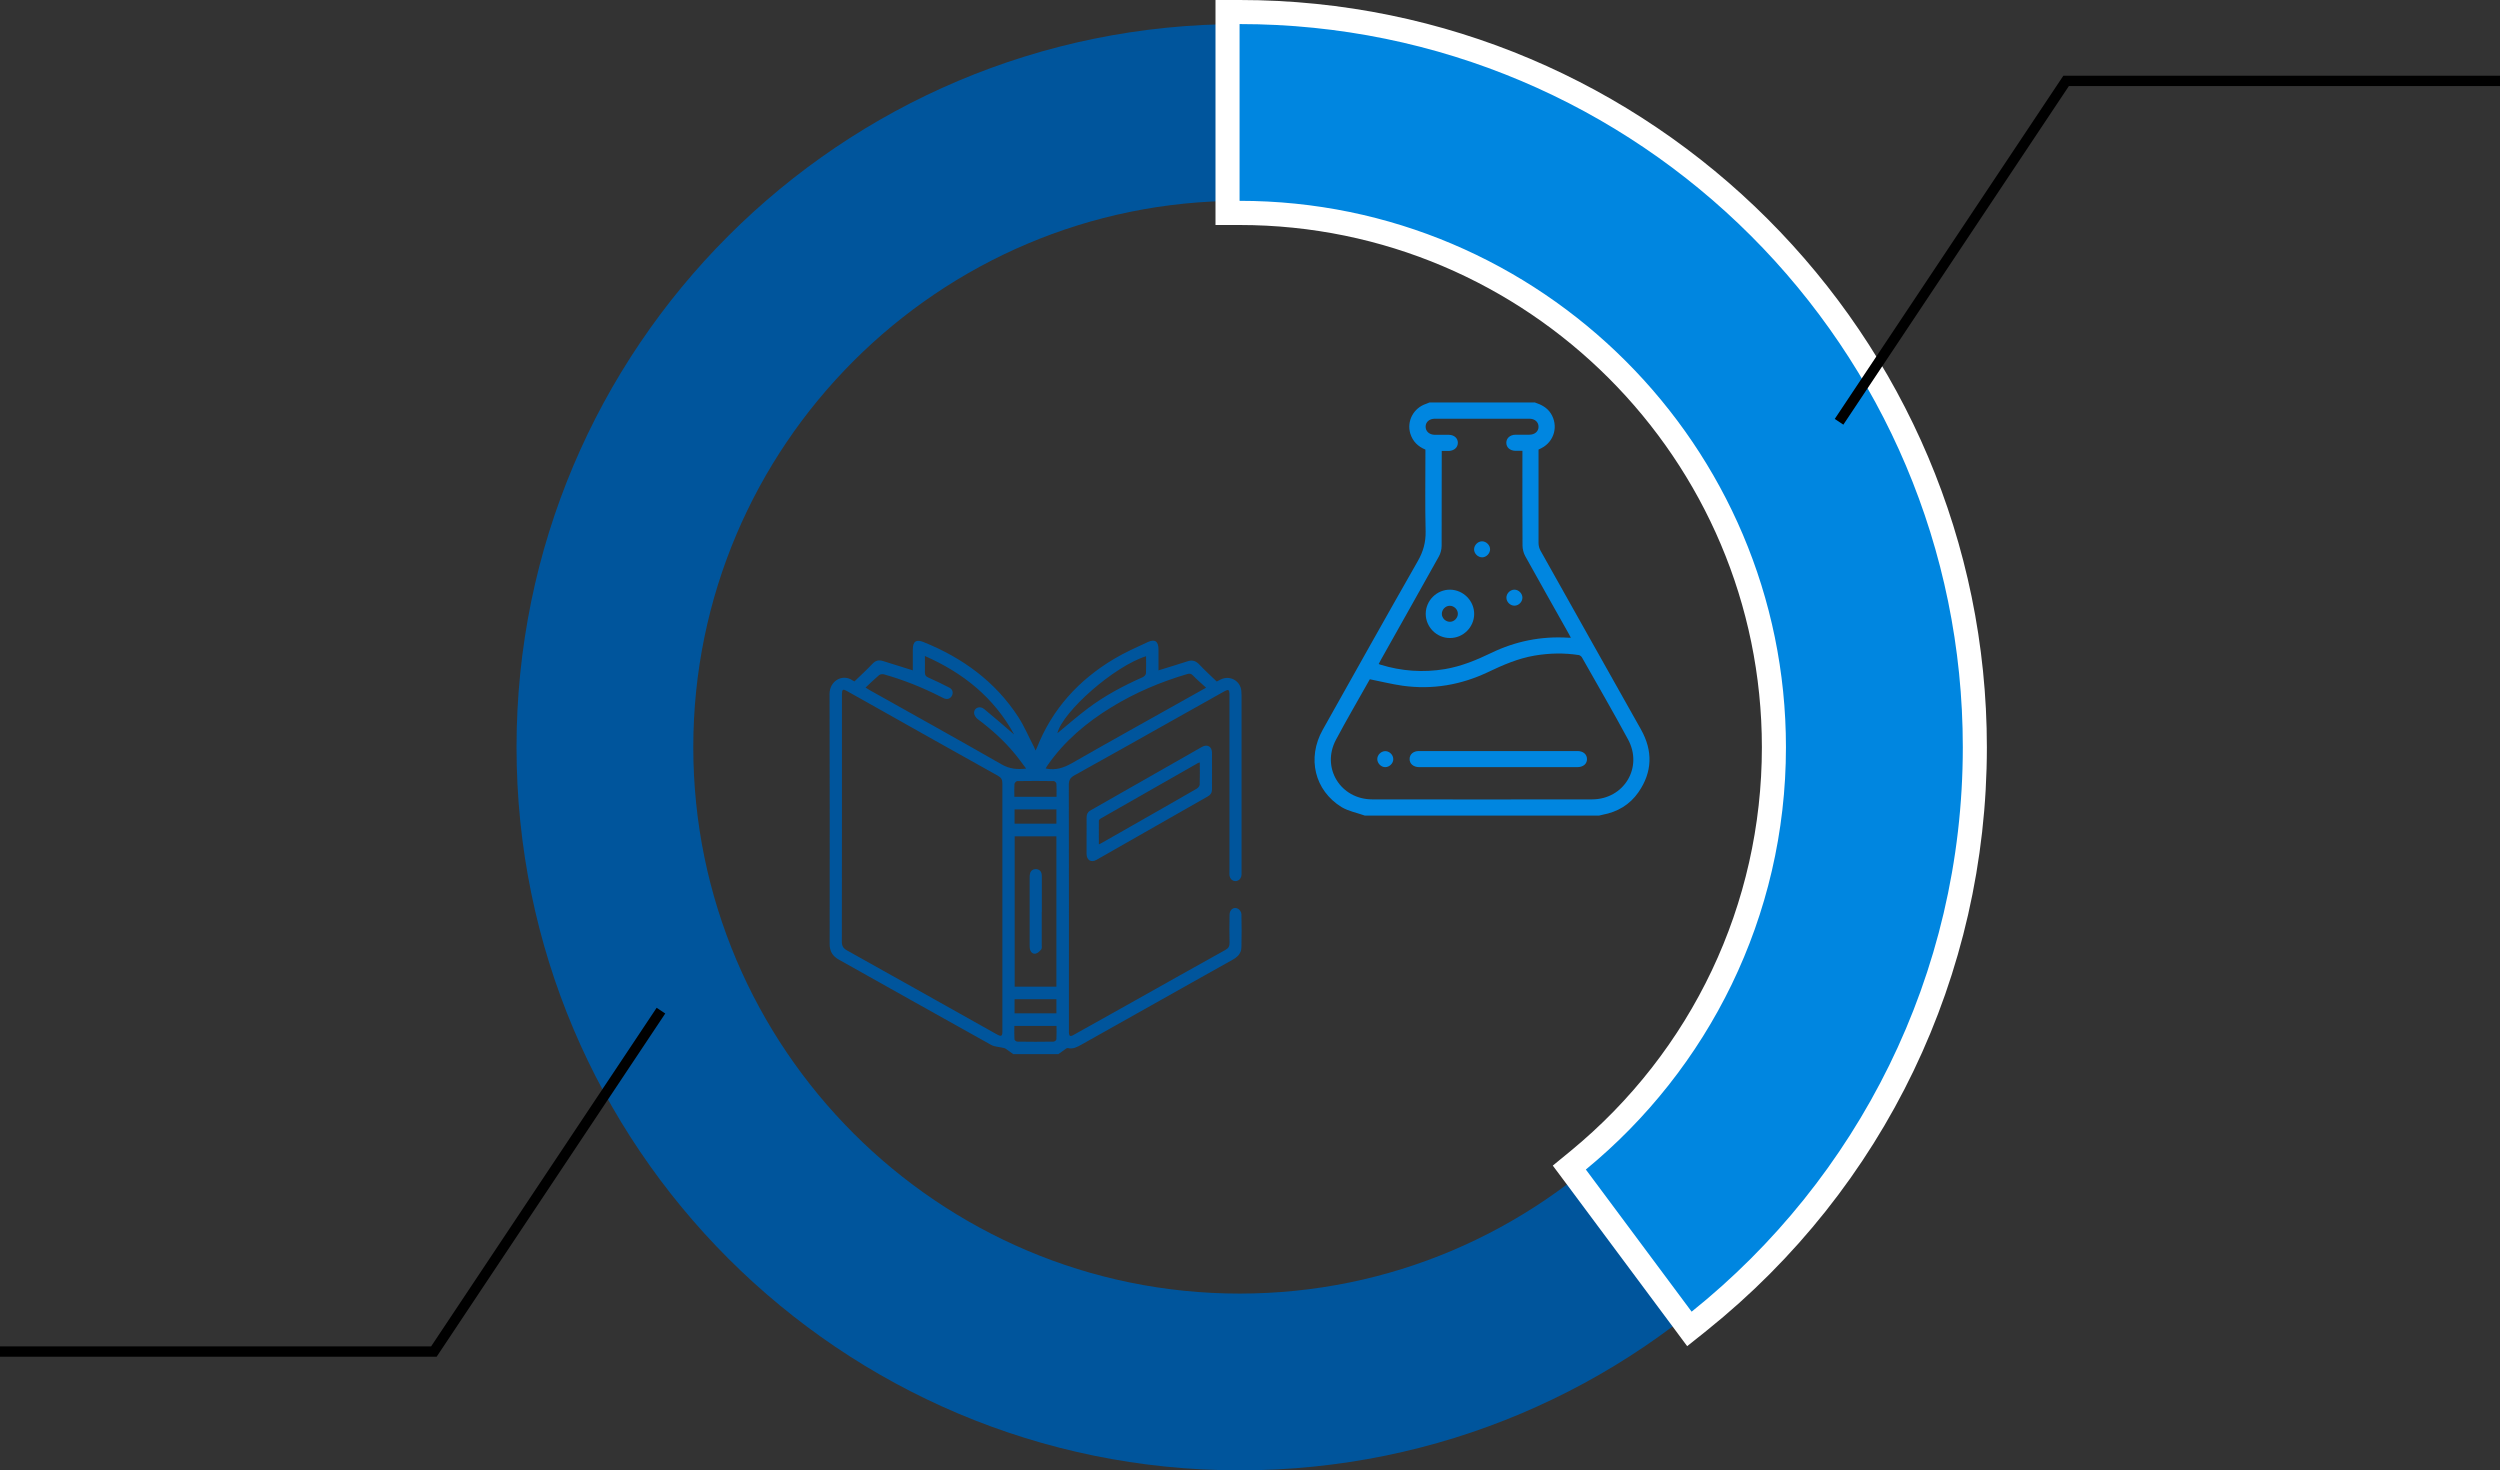
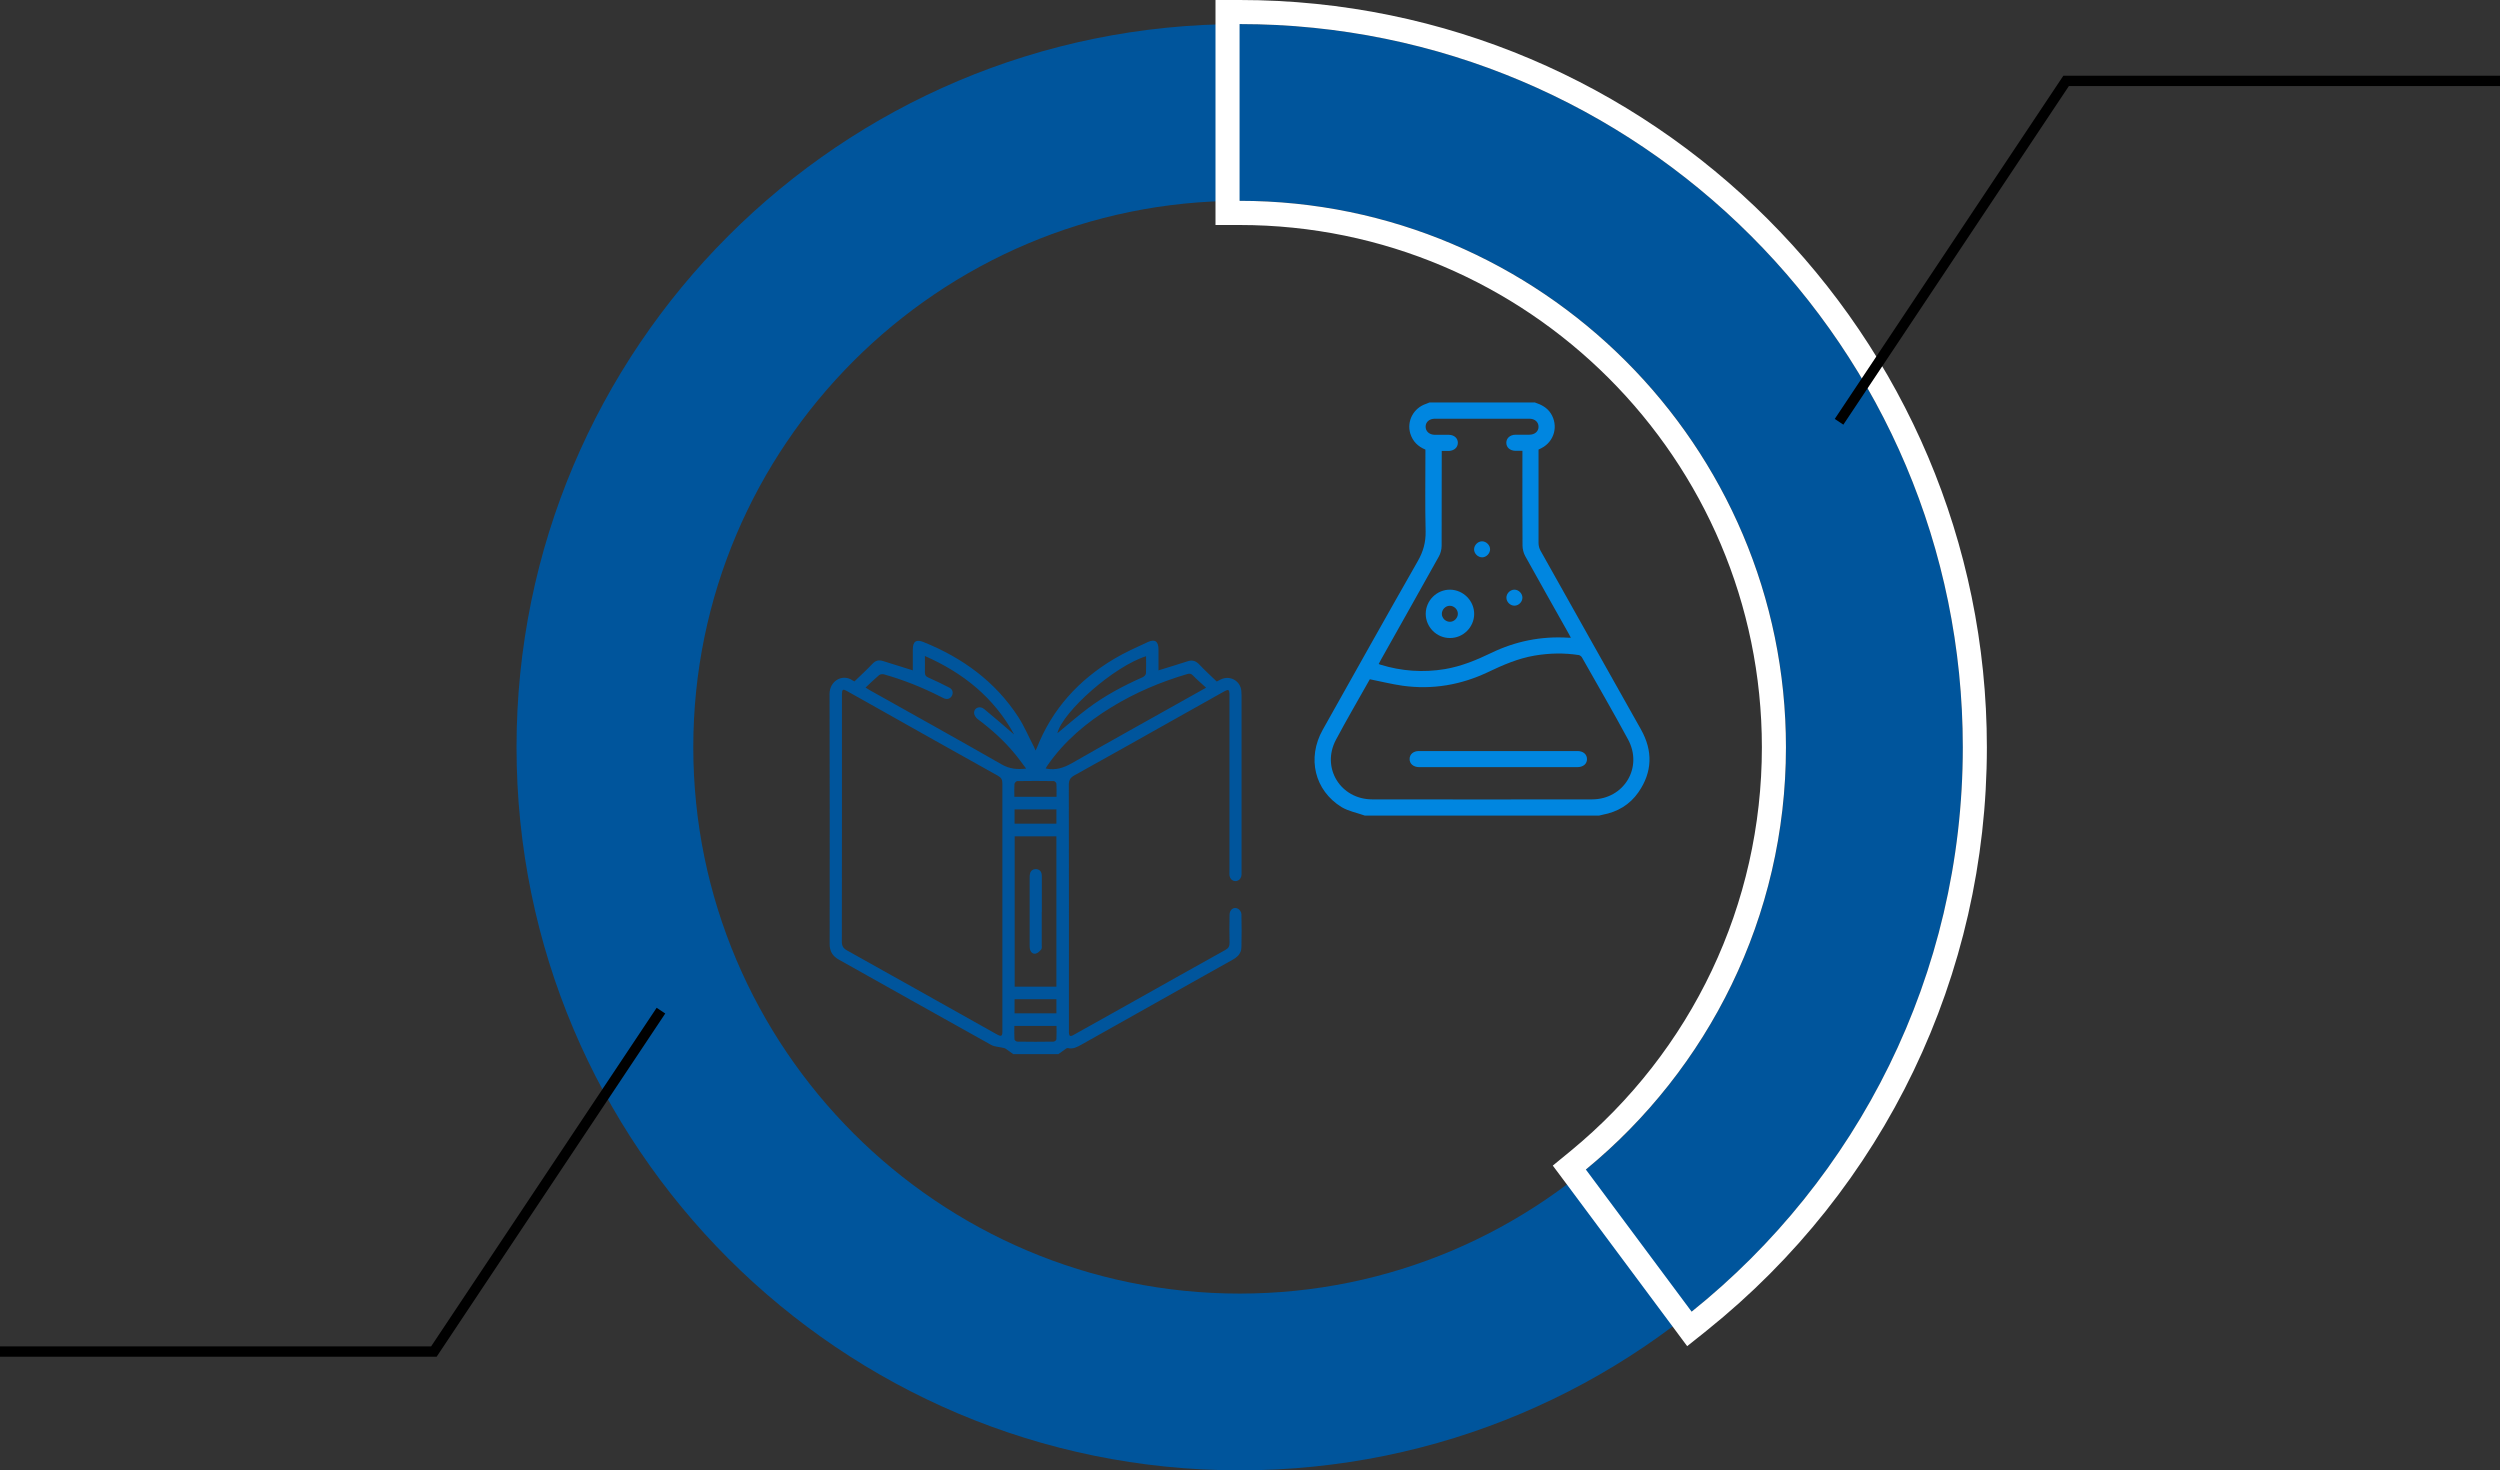
<svg xmlns="http://www.w3.org/2000/svg" id="_イヤー_2" width="242" height="142.33" viewBox="0 0 242 142.33">
  <rect x="0" y="0" width="242" height="142.33" fill="#333333" stroke="none" />
  <defs>
    <style>.cls-1{fill:#fff;}.cls-2{fill:none;stroke:#000;stroke-miterlimit:10;}.cls-3{fill:#00559c;}.cls-4{fill:#0086e0;}</style>
  </defs>
  <g id="_イヤー_1-2">
    <g>
      <g>
        <g>
          <path class="cls-4" d="M148.55,38.95c.63,.21,1.2,.49,1.57,1.07,.75,1.18,.35,2.7-.89,3.35-.09,.05-.19,.09-.3,.15v2.3c0,2.25,0,4.5,0,6.75,0,.25,.07,.52,.19,.73,3.23,5.77,6.48,11.53,9.72,17.3,1.17,2.08,1.12,4.13-.24,6.09-.84,1.21-2.03,1.91-3.48,2.18-.11,.02-.23,.05-.34,.08h-22.66c-.75-.27-1.58-.42-2.25-.82-2.62-1.61-3.37-4.75-1.83-7.49,3.06-5.45,6.11-10.91,9.21-16.34,.52-.91,.77-1.81,.75-2.86-.06-2.5-.02-5-.02-7.49v-.43c-.73-.3-1.23-.8-1.46-1.54-.37-1.22,.31-2.49,1.53-2.89,.11-.04,.21-.08,.32-.13h10.16Zm-15.95,26.8c-1.08,1.93-2.23,3.88-3.29,5.88-1.42,2.7,.45,5.74,3.51,5.75,7.09,.01,14.19,.01,21.28,0,3.1,0,4.97-3.09,3.49-5.81-1.44-2.66-2.96-5.29-4.45-7.92-.06-.11-.2-.22-.31-.24-1.43-.22-2.85-.19-4.27,.05-1.6,.27-3.05,.9-4.5,1.59-2.62,1.25-5.39,1.73-8.28,1.33-1.05-.15-2.09-.41-3.19-.63Zm.85-1.48c.08,.03,.12,.06,.17,.07,2.05,.63,4.13,.78,6.25,.43,1.58-.27,3.04-.87,4.47-1.56,2.35-1.14,4.84-1.64,7.45-1.48,.07,0,.15,0,.27,0-.09-.17-.15-.29-.22-.41-1.4-2.49-2.81-4.98-4.2-7.49-.16-.29-.25-.66-.26-.99-.02-2.92-.01-5.83-.01-8.75v-.45c-.25,0-.45,0-.66,0-.54-.01-.89-.32-.9-.77,0-.45,.35-.78,.89-.79,.44,0,.89,0,1.33,0,.54,0,.9-.32,.9-.77,0-.45-.35-.78-.89-.78-3.05,0-6.09,0-9.14,0-.54,0-.9,.32-.9,.77,0,.45,.35,.78,.89,.79,.46,0,.91,0,1.37,0,.51,.01,.86,.33,.86,.77,0,.44-.34,.76-.85,.79-.23,0-.46,0-.71,0v.48c0,2.9,0,5.81-.01,8.71,0,.34-.1,.73-.27,1.03-1.86,3.34-3.74,6.67-5.61,10-.07,.13-.14,.27-.22,.42Z" />
          <path class="cls-4" d="M145.02,74.26c-2.46,0-4.92,0-7.38,0-.09,0-.18,0-.27,0-.56-.01-.93-.33-.92-.79,0-.45,.36-.77,.9-.77,5.12,0,10.23,0,15.35,0,.56,0,.93,.33,.92,.79,0,.46-.37,.77-.94,.77-2.55,0-5.1,0-7.66,0Z" />
-           <path class="cls-4" d="M134.87,73.49c0,.41-.38,.77-.78,.77-.41,0-.77-.38-.77-.78,0-.41,.37-.77,.78-.77,.41,0,.77,.37,.77,.78Z" />
          <path class="cls-4" d="M140.34,61.76c-1.27,0-2.33-1.06-2.33-2.34,0-1.29,1.08-2.36,2.37-2.34,1.28,.02,2.33,1.09,2.32,2.36-.01,1.28-1.07,2.33-2.35,2.32Zm.02-1.57c.41,0,.77-.38,.76-.79,0-.41-.38-.77-.79-.76-.41,0-.77,.38-.76,.79,0,.41,.38,.77,.79,.76Z" />
          <path class="cls-4" d="M144.24,53.17c0,.41-.37,.78-.77,.78-.41,0-.78-.37-.78-.77,0-.41,.37-.78,.77-.78,.41,0,.78,.37,.78,.77Z" />
          <path class="cls-4" d="M147.37,57.84c.01,.41-.35,.78-.76,.79-.41,.01-.78-.35-.79-.76-.01-.41,.35-.78,.76-.79,.41-.01,.78,.35,.79,.76Z" />
        </g>
        <g>
          <path class="cls-3" d="M98.06,102.02c-.24-.17-.48-.34-.72-.51-.07-.04-.15-.06-.24-.08-.38-.09-.82-.1-1.15-.28-4.93-2.74-9.84-5.51-14.77-8.27-.6-.34-.87-.81-.87-1.49,0-8.07,.02-16.15-.01-24.22,0-1.25,1.25-1.99,2.24-1.3,.06,.04,.14,.07,.17,.09,.6-.58,1.19-1.12,1.75-1.71,.3-.32,.61-.39,1.02-.26,.94,.3,1.88,.59,2.88,.9,0-.68,0-1.35,0-2.02,0-.79,.33-1.01,1.06-.71,3.77,1.53,6.93,3.82,9.16,7.26,.58,.9,1,1.91,1.5,2.86,.05,.1,.09,.2,.16,.37,.06-.13,.1-.21,.14-.29,1.48-3.74,4.05-6.55,7.48-8.59,1.04-.62,2.15-1.11,3.25-1.62,.69-.32,1.03-.06,1.03,.71,0,.67,0,1.35,0,2.03,.96-.3,1.88-.57,2.79-.87,.49-.17,.83-.05,1.18,.32,.52,.56,1.1,1.08,1.67,1.63,.12-.06,.26-.14,.41-.21,.88-.41,1.87,.14,1.97,1.1,.01,.14,.01,.29,.02,.43,0,5.69,0,11.38,0,17.07,0,.1,0,.21,0,.31-.03,.37-.26,.61-.58,.62-.32,0-.56-.24-.59-.6-.01-.14,0-.29,0-.43,0-5.59,0-11.17,0-16.76,0-.12,0-.23,0-.35-.02-.39-.11-.44-.46-.25-1.58,.88-3.16,1.77-4.74,2.66-3.27,1.84-6.54,3.68-9.82,5.5-.39,.22-.53,.46-.53,.91,.02,7.87,.01,15.73,.01,23.6,0,.1,0,.21,0,.31,0,.43,.11,.5,.49,.28,1.98-1.11,3.96-2.21,5.93-3.32,2.91-1.63,5.81-3.27,8.73-4.89,.29-.16,.4-.34,.4-.67-.02-.91-.02-1.82,0-2.73,0-.51,.42-.81,.83-.58,.16,.09,.32,.34,.32,.52,.03,1.07,.02,2.14,0,3.2-.01,.58-.36,.94-.85,1.21-2.64,1.47-5.27,2.96-7.91,4.44-2.24,1.26-4.48,2.51-6.71,3.77-.41,.23-.82,.47-1.33,.34-.05-.01-.12,.02-.17,.05-.25,.17-.5,.36-.75,.54h-4.38Zm-16.56-22.78c0,3.97,0,7.94-.01,11.91,0,.42,.13,.64,.5,.85,4.38,2.44,8.75,4.9,13.12,7.35,.5,.28,1,.57,1.5,.84,.29,.15,.41,.08,.42-.25,0-.1,0-.21,0-.31,0-7.93,0-15.86,0-23.79,0-.36-.1-.56-.42-.74-4.25-2.37-8.5-4.76-12.74-7.15-.64-.36-1.27-.71-1.91-1.07-.36-.2-.45-.14-.46,.27,0,.12,0,.23,0,.35,0,3.91,0,7.81,0,11.72Zm2.27-12.69c.22,.13,.34,.21,.46,.28,4.25,2.38,8.51,4.75,12.74,7.17,.75,.43,1.48,.5,2.36,.4-.39-.51-.73-1-1.11-1.45-1.05-1.28-2.27-2.36-3.59-3.35-.17-.13-.34-.39-.34-.59,0-.5,.55-.72,.97-.38,.92,.75,1.81,1.53,2.71,2.3,.07,.06,.14,.11,.2,.17-1.95-3.57-4.92-5.96-8.64-7.6,0,.57,.01,1.08,0,1.58,0,.26,.07,.39,.32,.5,.69,.3,1.37,.64,2.04,.98,.32,.16,.4,.46,.27,.76-.15,.31-.45,.42-.78,.28-.13-.06-.26-.12-.39-.19-1.73-.88-3.54-1.6-5.41-2.13-.14-.04-.37-.02-.48,.07-.44,.37-.85,.77-1.33,1.22Zm18.49,28.96v-14.55h-4.04v14.55h4.04Zm14.48-28.95c-.47-.43-.89-.79-1.27-1.18-.17-.18-.32-.2-.55-.13-2.58,.76-5.03,1.8-7.32,3.2-2.42,1.48-4.55,3.27-6.18,5.61-.08,.11-.14,.23-.2,.33,.97,.21,1.76-.07,2.57-.53,3.42-1.96,6.88-3.88,10.32-5.81,.84-.47,1.68-.94,2.64-1.48Zm-5.79-3.04c-3.09,.96-8.07,5.35-8.6,7.46,.96-.78,1.95-1.66,3.01-2.45,1.62-1.21,3.41-2.16,5.26-2.98,.13-.06,.3-.23,.31-.36,.03-.54,.01-1.09,.01-1.67Zm-12.76,13.61h4.08c0-.44,.02-.86-.01-1.27,0-.09-.16-.25-.25-.25-1.18-.02-2.37-.02-3.55,0-.09,0-.25,.18-.26,.28-.03,.4-.01,.8-.01,1.23Zm0,22.18c0,.44-.02,.87,.01,1.29,0,.09,.17,.23,.27,.23,1.17,.02,2.34,.02,3.52,0,.1,0,.27-.14,.27-.23,.03-.42,.01-.85,.01-1.29h-4.08Zm4.07-20.96h-4.05v1.38h4.05v-1.38Zm0,18.37h-4.05v1.37h4.05v-1.37Z" />
-           <path class="cls-3" d="M105.18,80.88c0-.57,.01-1.15,0-1.72,0-.34,.11-.56,.41-.73,3.59-2.04,7.17-4.09,10.76-6.13,.51-.29,.96-.04,.97,.54,.01,1.2,0,2.39,0,3.59,0,.3-.13,.51-.4,.66-3.6,2.05-7.19,4.1-10.79,6.15-.51,.29-.94,.02-.95-.57,0-.6,0-1.2,0-1.8Zm10.96-7.07c-.09,.02-.13,.03-.16,.04-3.15,1.79-6.29,3.58-9.43,5.38-.08,.05-.18,.14-.18,.22-.01,.75,0,1.49,0,2.29,.16-.08,.26-.13,.36-.19,.96-.55,1.92-1.1,2.88-1.64,2.08-1.19,4.17-2.37,6.24-3.57,.13-.08,.28-.26,.28-.39,.03-.7,.01-1.4,.01-2.15Z" />
          <path class="cls-3" d="M100.84,88.27c0,1.07,0,2.13,0,3.2,0,.14,.03,.33-.04,.42-.14,.17-.33,.37-.54,.42-.27,.06-.49-.13-.56-.42-.03-.14-.03-.28-.03-.43,0-2.16,0-4.32,0-6.48,0-.13,0-.26,.03-.39,.06-.29,.25-.45,.55-.46,.31,0,.52,.16,.58,.47,.02,.13,.02,.26,.02,.39,0,1.09,0,2.19,0,3.28Z" />
        </g>
      </g>
      <g>
        <path class="cls-3" d="M120,19.44c29.16,0,52.89,23.73,52.89,52.89s-23.73,52.89-52.89,52.89-52.89-23.73-52.89-52.89,23.73-52.89,52.89-52.89m0-17.11c-38.66,0-70,31.34-70,70s31.34,70,70,70,70-31.34,70-70S158.66,2.33,120,2.33h0Z" />
        <g>
-           <path class="cls-4" d="M151.92,113.02l.86-.71c12.04-9.89,18.95-24.46,18.95-39.98,0-28.52-23.2-51.72-51.72-51.72h-1.17V1.17h1.17c39.24,0,71.17,31.93,71.17,71.17,0,21.71-9.73,41.95-26.68,55.55l-.94,.76-11.62-15.62Z" />
          <path class="cls-1" d="M120,2.33c38.66,0,70,31.34,70,70,0,22.1-10.25,41.81-26.25,54.64l-10.24-13.76c11.82-9.71,19.37-24.43,19.37-40.88,0-29.16-23.73-52.89-52.89-52.89V2.33m0-2.33h-2.33V21.78h2.33c27.88,0,50.56,22.68,50.56,50.56,0,15.17-6.75,29.41-18.52,39.08l-1.72,1.41,1.33,1.78,10.24,13.76,1.44,1.94,1.89-1.51c17.24-13.82,27.12-34.4,27.12-56.46C192.33,32.45,159.88,0,120,0h0Z" />
        </g>
      </g>
      <polyline class="cls-2" points="63.98 97.83 42 130.83 0 130.83" />
      <polyline class="cls-2" points="178.02 40.83 200 7.83 242 7.83" />
    </g>
  </g>
</svg>